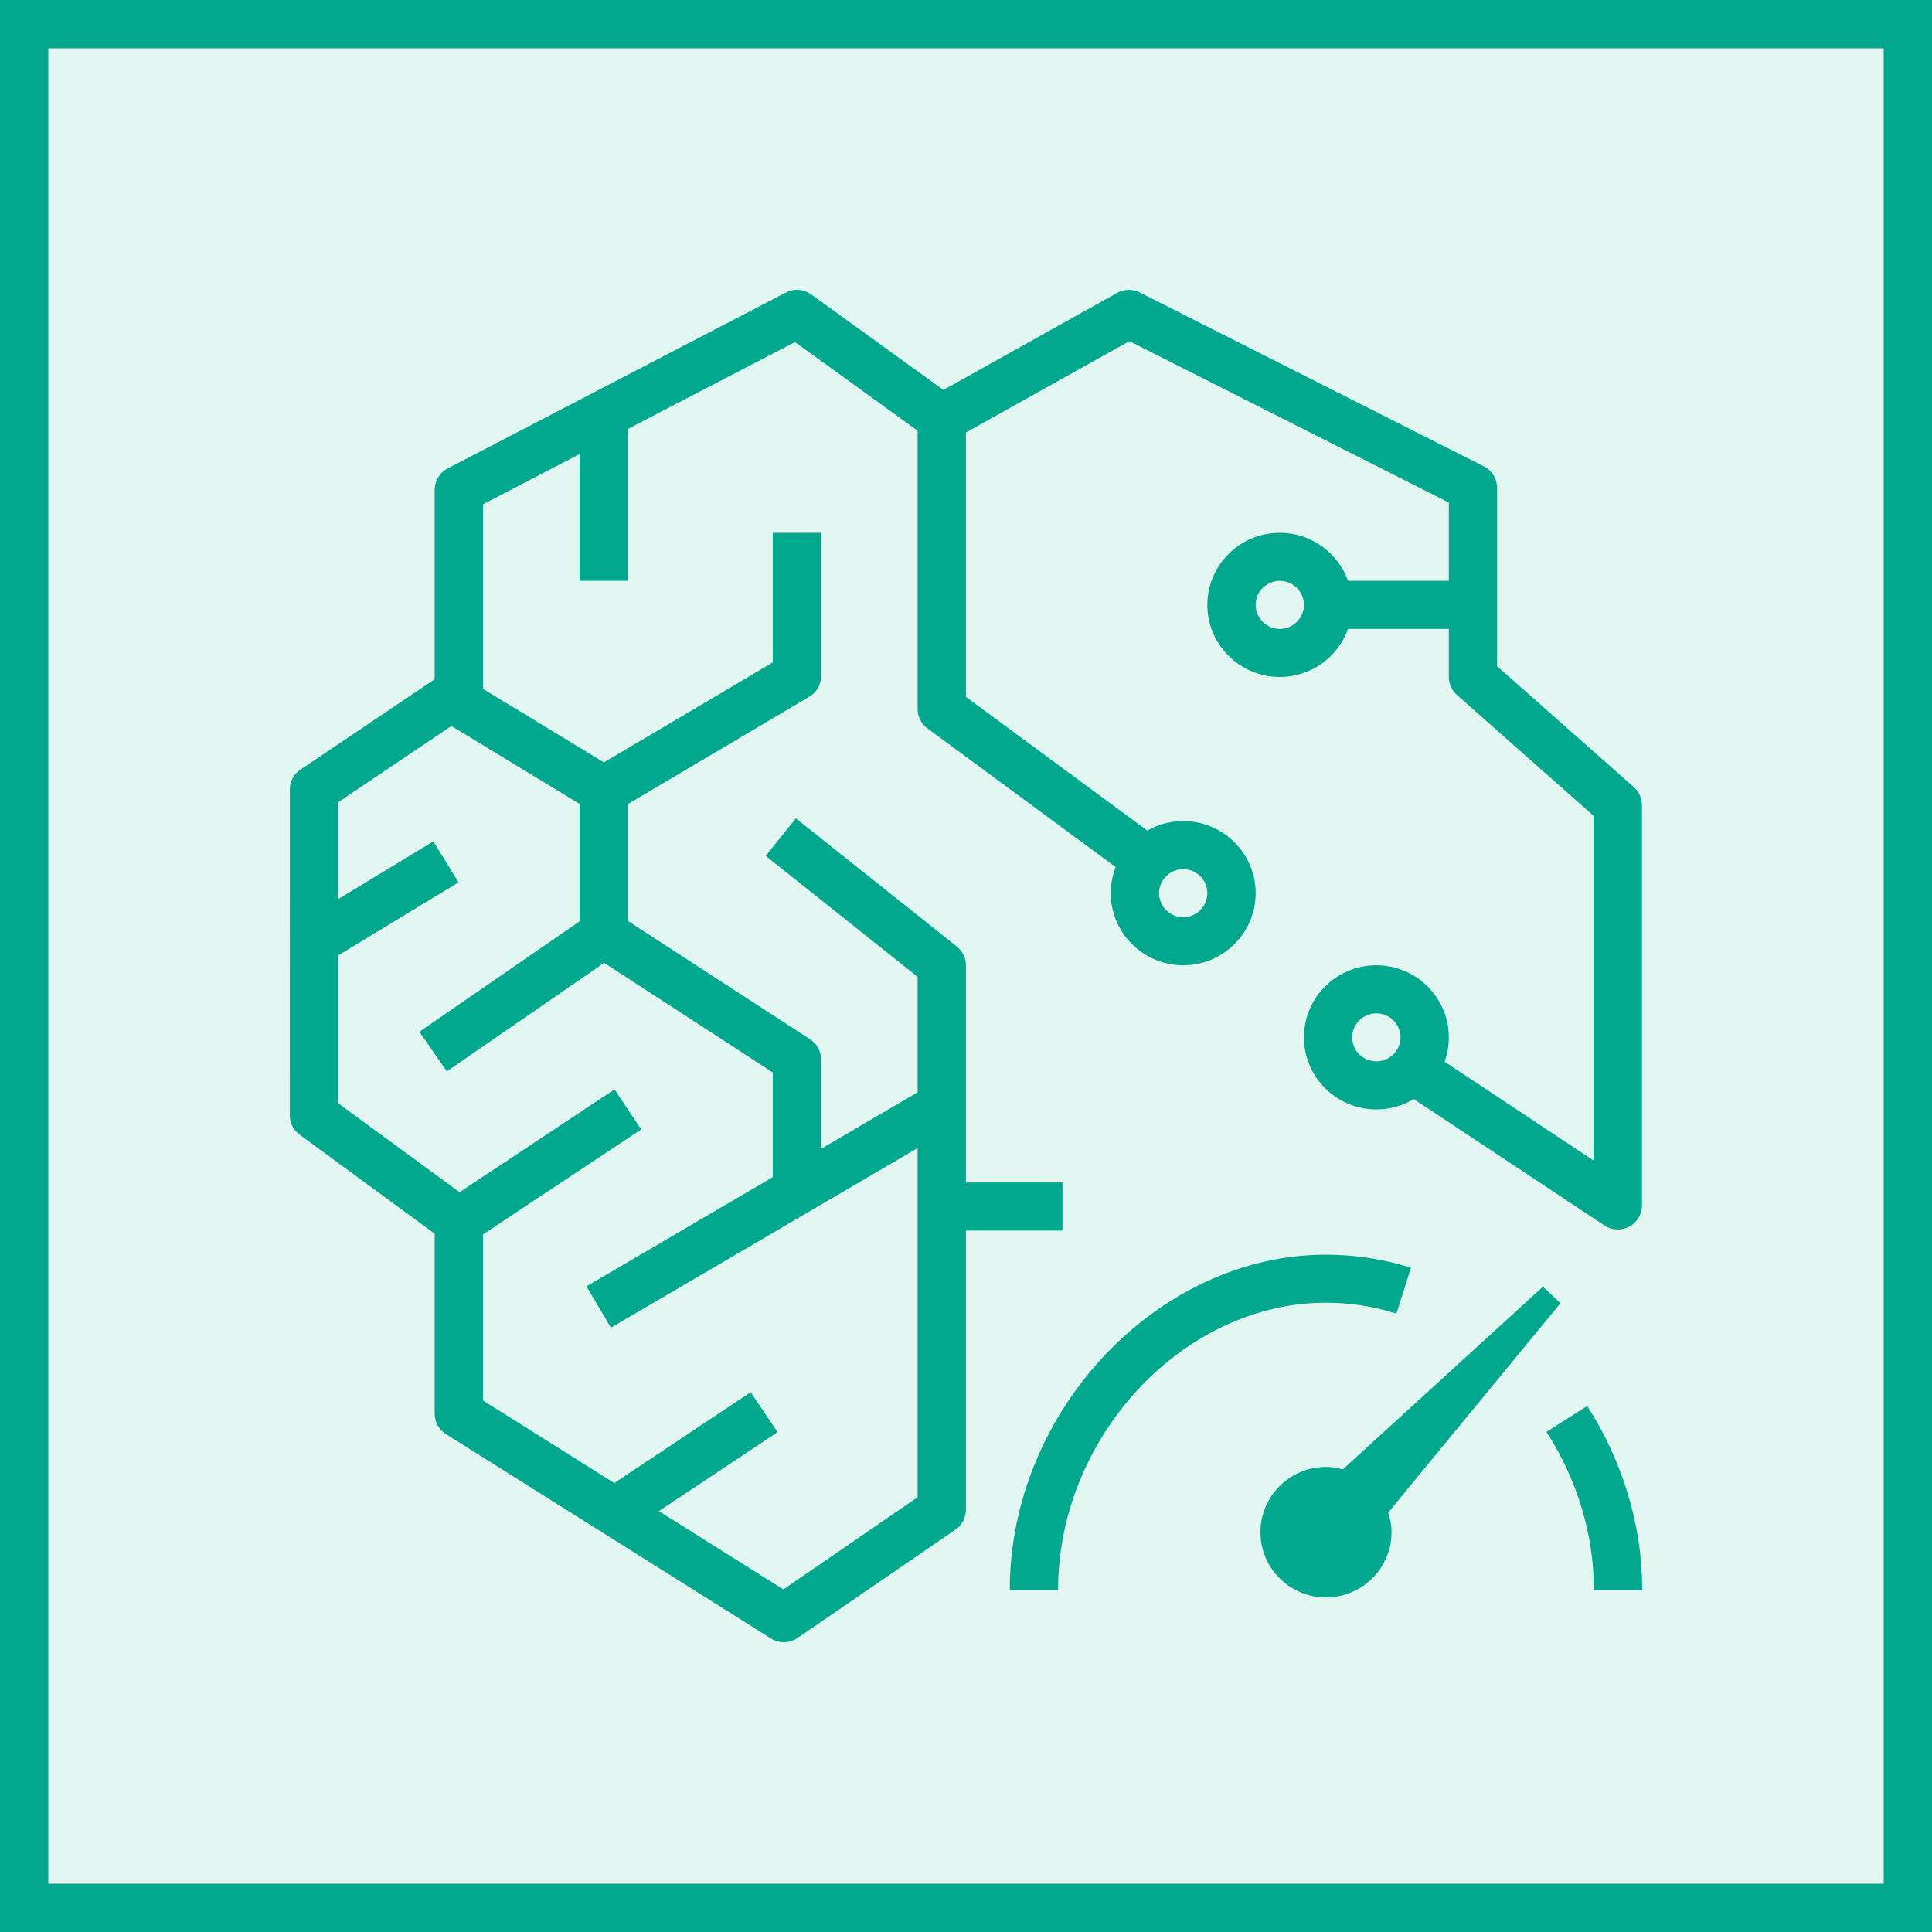
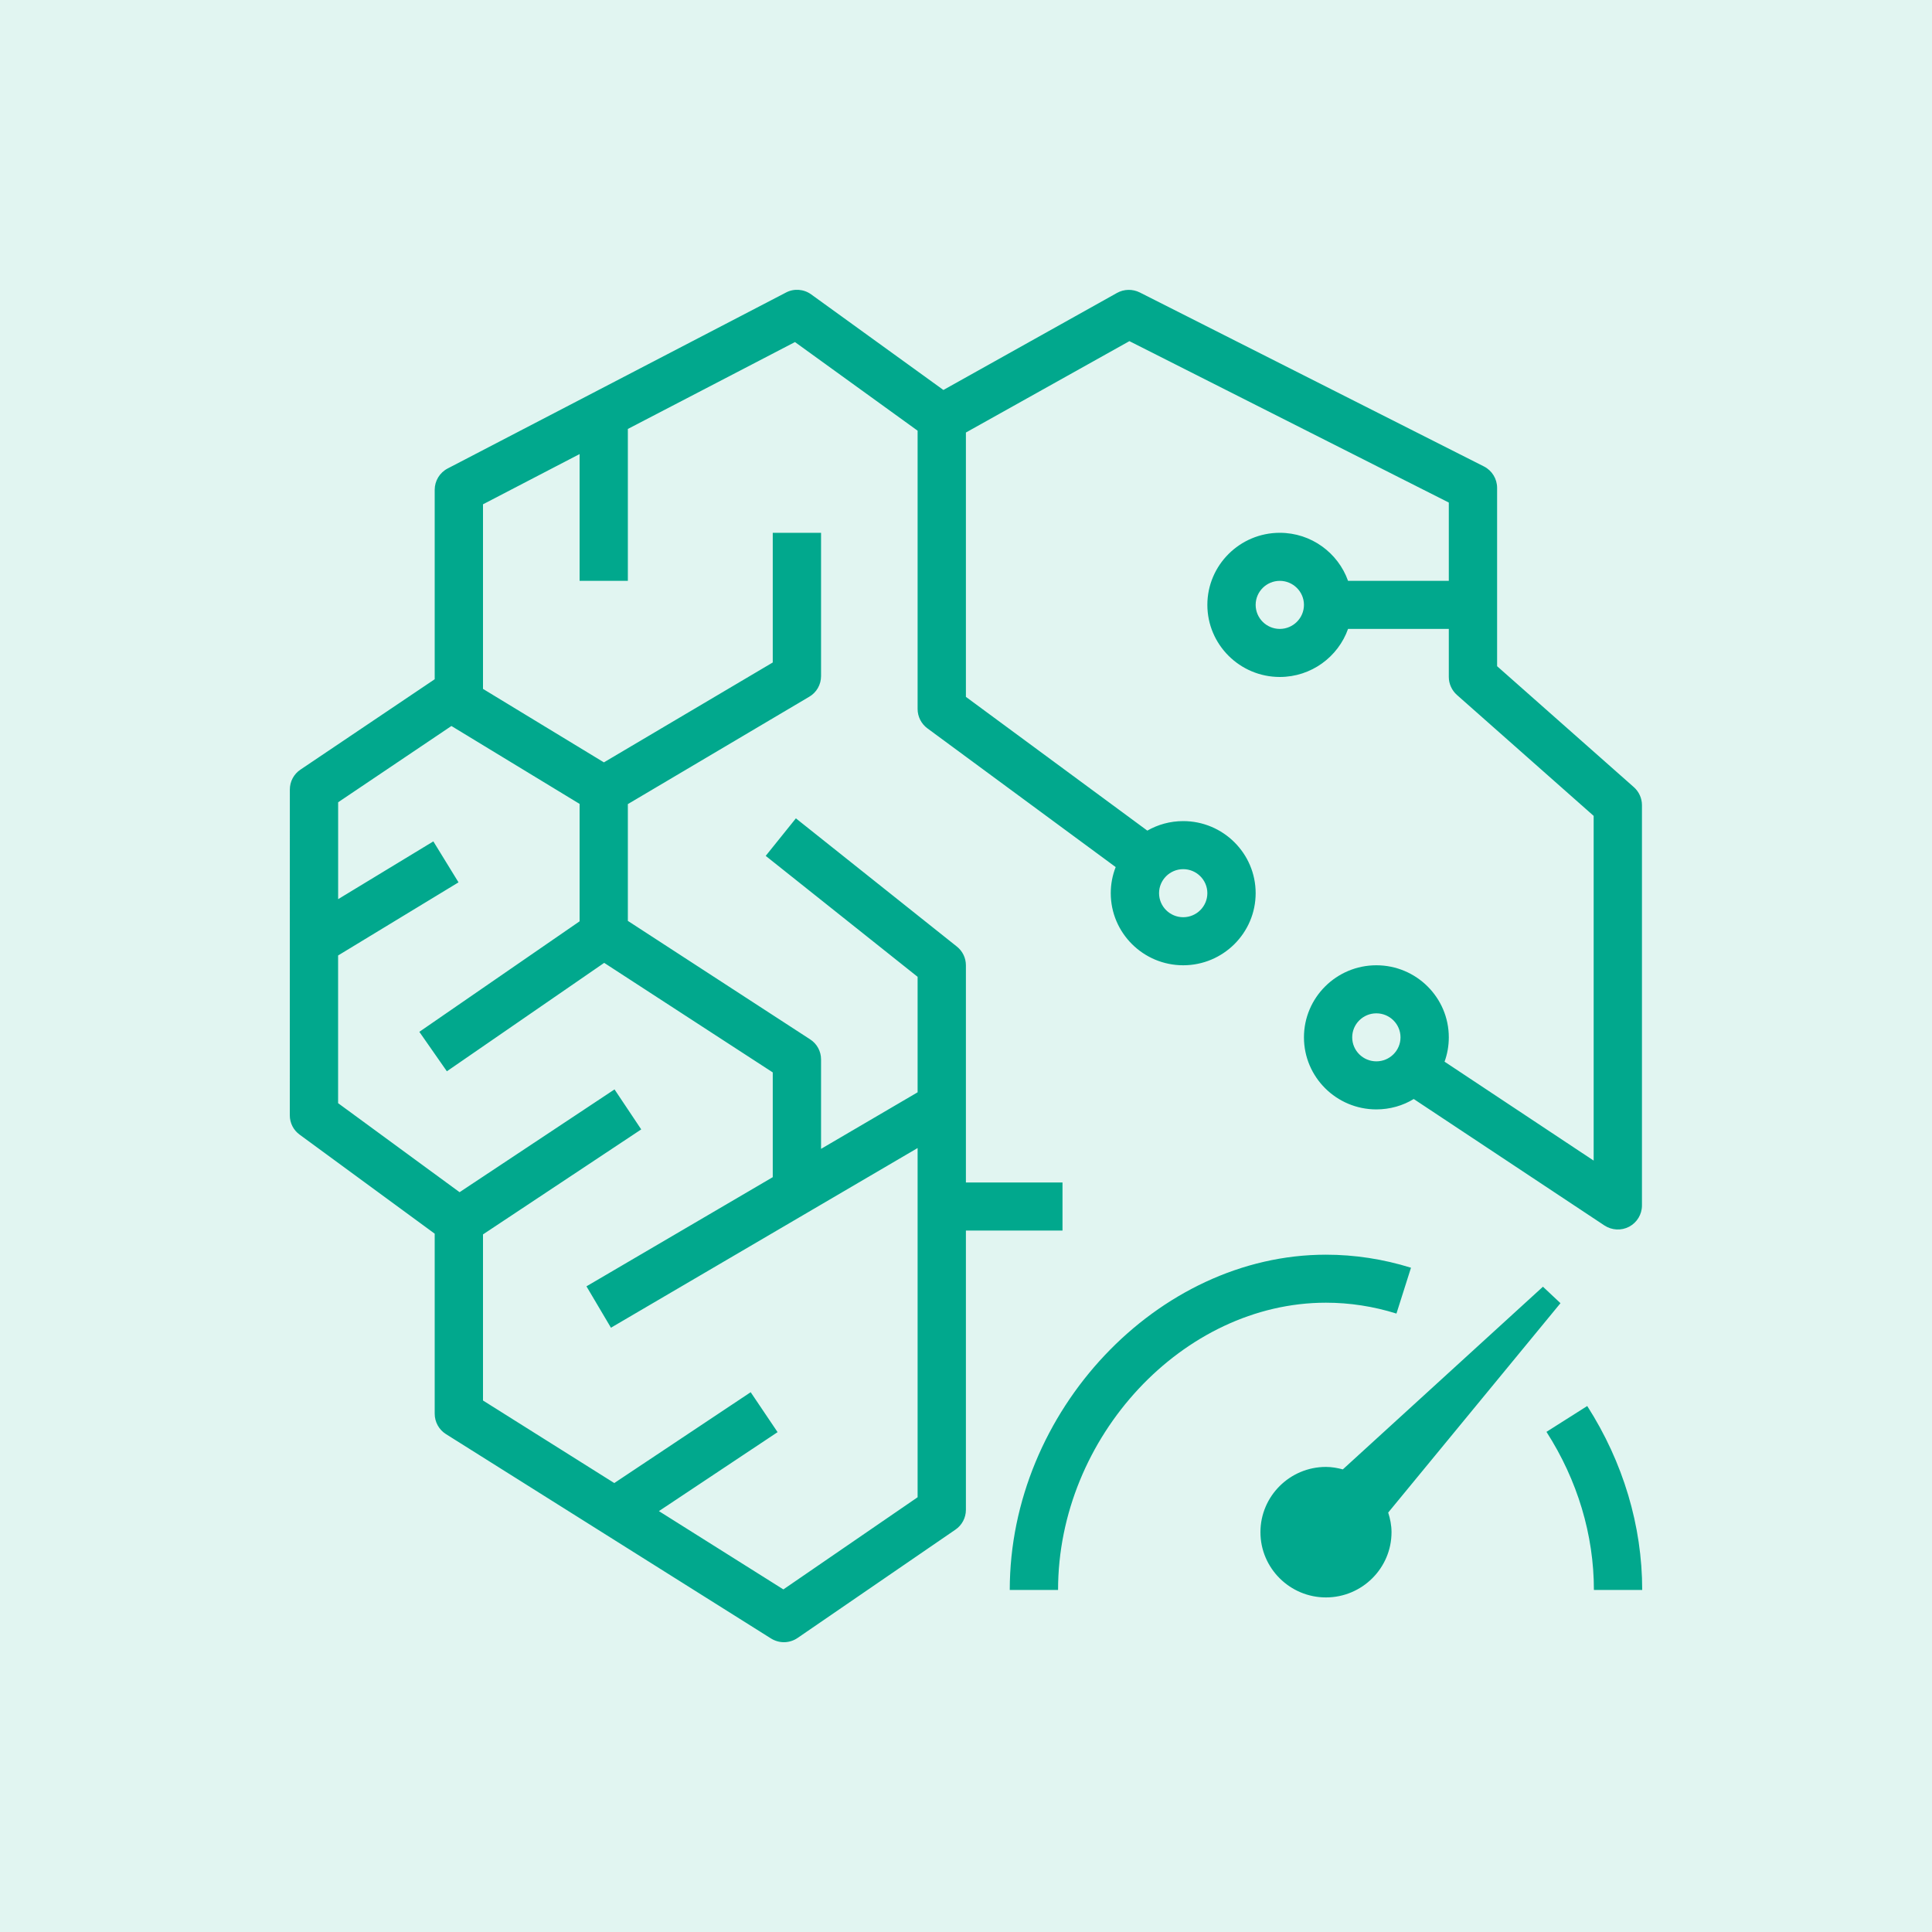
<svg xmlns="http://www.w3.org/2000/svg" width="40" height="40" viewBox="0 0 40 40" fill="none">
  <g clip-path="url(#clip0_23296_3817)">
    <path d="M40 0H0V40H40V0Z" fill="#01A88D" fill-opacity="0.12" />
    <path fill-rule="evenodd" clip-rule="evenodd" d="M18.998 23.769L12.649 27.489L12.142 26.632L15.999 24.372V22.203L12.509 19.935L9.252 22.18L8.682 21.363L12 19.075V16.644L9.346 15.031L7.001 16.61V18.616L8.972 17.42L9.493 18.268L7 19.782V22.84L9.515 24.683L12.723 22.555L13.276 23.383L10 25.557V28.996L12.718 30.705L15.542 28.824L16.099 29.651L13.642 31.286L16.219 32.907L18.998 30.999V23.769ZM28.996 21.477C28.996 21.202 28.771 20.98 28.496 20.98C28.221 20.98 27.996 21.202 27.996 21.477C27.996 21.752 28.221 21.974 28.496 21.974C28.771 21.974 28.996 21.752 28.996 21.477ZM26.997 12.523C26.997 12.249 26.771 12.026 26.497 12.026C26.222 12.026 25.997 12.249 25.997 12.523C25.997 12.798 26.222 13.021 26.497 13.021C26.771 13.021 26.997 12.798 26.997 12.523ZM23.997 18.492C23.997 18.767 24.222 18.99 24.497 18.99C24.772 18.99 24.997 18.767 24.997 18.492C24.997 18.218 24.772 17.995 24.497 17.995C24.222 17.995 23.997 18.218 23.997 18.492ZM19.998 25.477V31.26C19.998 31.423 19.917 31.577 19.782 31.669L16.515 33.911C16.429 33.97 16.33 34 16.23 34C16.138 34 16.045 33.974 15.963 33.923L9.232 29.691C9.088 29.6 9 29.441 9 29.27V25.542L6.203 23.491C6.075 23.398 6 23.25 6 23.091L6.001 16.346C6.001 16.18 6.083 16.026 6.221 15.934L9 14.063V10.14C9 9.955 9.104 9.784 9.269 9.699L16.27 6.058C16.437 5.968 16.643 5.984 16.796 6.096L19.532 8.074L23.126 6.065C23.271 5.984 23.448 5.98 23.598 6.055L30.723 9.657C30.891 9.742 30.996 9.914 30.996 10.101V13.793L33.827 16.297C33.933 16.391 33.995 16.527 33.995 16.669V24.958C33.995 25.142 33.893 25.31 33.731 25.397C33.569 25.483 33.372 25.473 33.218 25.372L29.27 22.754C29.045 22.891 28.779 22.969 28.496 22.969C27.669 22.969 26.997 22.3 26.997 21.477C26.997 20.654 27.669 19.985 28.496 19.985C29.323 19.985 29.996 20.654 29.996 21.477C29.996 21.654 29.965 21.824 29.908 21.981L32.995 24.029V16.892L30.164 14.388C30.058 14.293 29.996 14.158 29.996 14.016V13.021H27.91C27.704 13.6 27.148 14.016 26.497 14.016C25.67 14.016 24.997 13.346 24.997 12.523C24.997 11.701 25.67 11.031 26.497 11.031C27.148 11.031 27.704 11.447 27.91 12.026H29.996V10.405L23.383 7.063L19.998 8.955V14.428L23.754 17.197C23.973 17.072 24.226 17 24.497 17C25.324 17 25.997 17.67 25.997 18.492C25.997 19.315 25.324 19.985 24.497 19.985C23.67 19.985 22.997 19.315 22.997 18.492C22.997 18.302 23.033 18.12 23.099 17.952L19.2 15.079C19.073 14.985 18.998 14.836 18.998 14.679V8.917L16.459 7.082L12.999 8.881V12.026H12V9.401L10 10.441V14.263L12.503 15.784L15.999 13.716V11.031H16.999V13.999C16.999 14.174 16.906 14.337 16.755 14.425L12.999 16.648V19.066L16.772 21.518C16.914 21.609 16.999 21.765 16.999 21.933V23.786L18.998 22.615V20.224L15.853 17.72L16.478 16.943L19.81 19.597C19.929 19.691 19.998 19.833 19.998 19.985V24.482H21.998V25.477H19.998ZM32.308 26.981L31.945 26.64L27.802 30.422C27.689 30.392 27.574 30.371 27.452 30.371C26.705 30.371 26.096 30.977 26.096 31.722C26.096 32.466 26.705 33.073 27.452 33.073C28.201 33.073 28.81 32.466 28.81 31.722C28.81 31.579 28.782 31.444 28.741 31.316L32.308 26.981ZM28.912 27.196L29.213 26.247C28.639 26.068 28.047 25.977 27.452 25.977C23.965 25.977 20.906 29.22 20.906 32.918H21.906C21.906 29.75 24.498 26.971 27.452 26.971C27.945 26.971 28.436 27.047 28.912 27.196ZM34 32.918H33C33 31.779 32.661 30.647 32.018 29.645L32.862 29.11C33.606 30.273 34 31.59 34 32.918Z" fill="#01A88D" />
  </g>
-   <rect x="0.5" y="0.5" width="39" height="39" stroke="#01A88D" />
  <defs>
    <clipPath id="clip0_23296_3817">
      <rect width="40" height="40" fill="white" />
    </clipPath>
  </defs>
</svg>